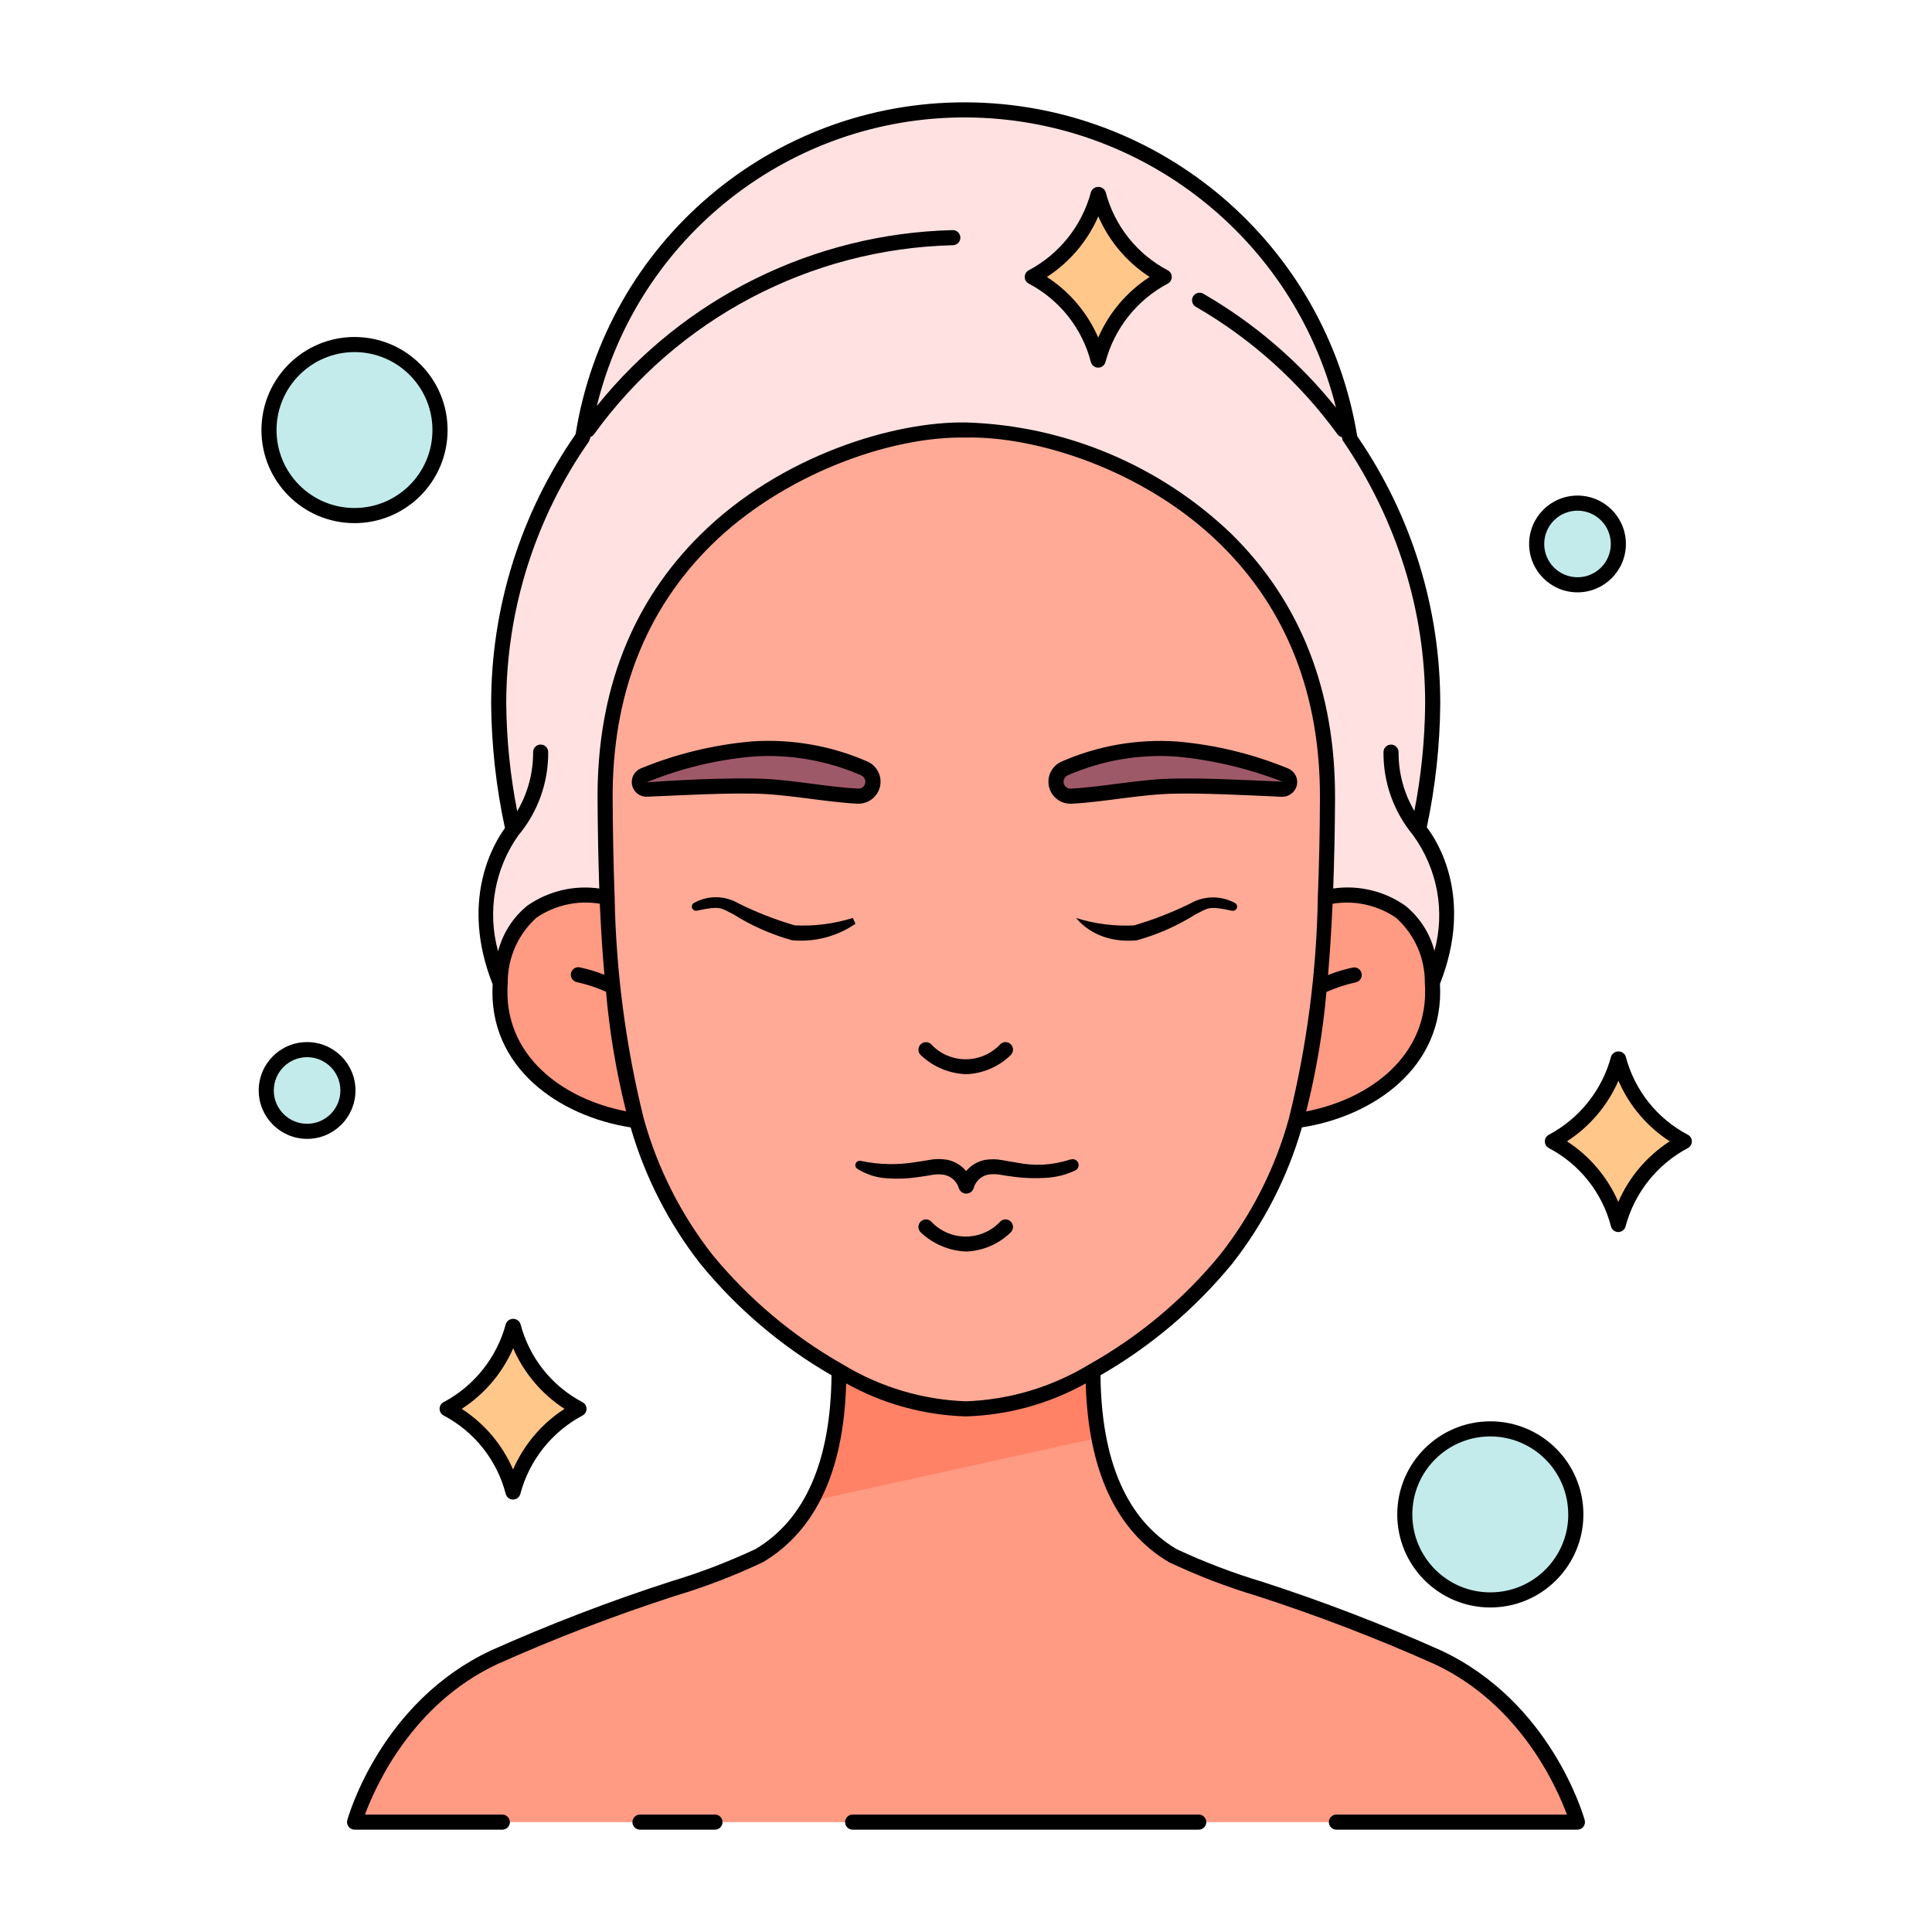
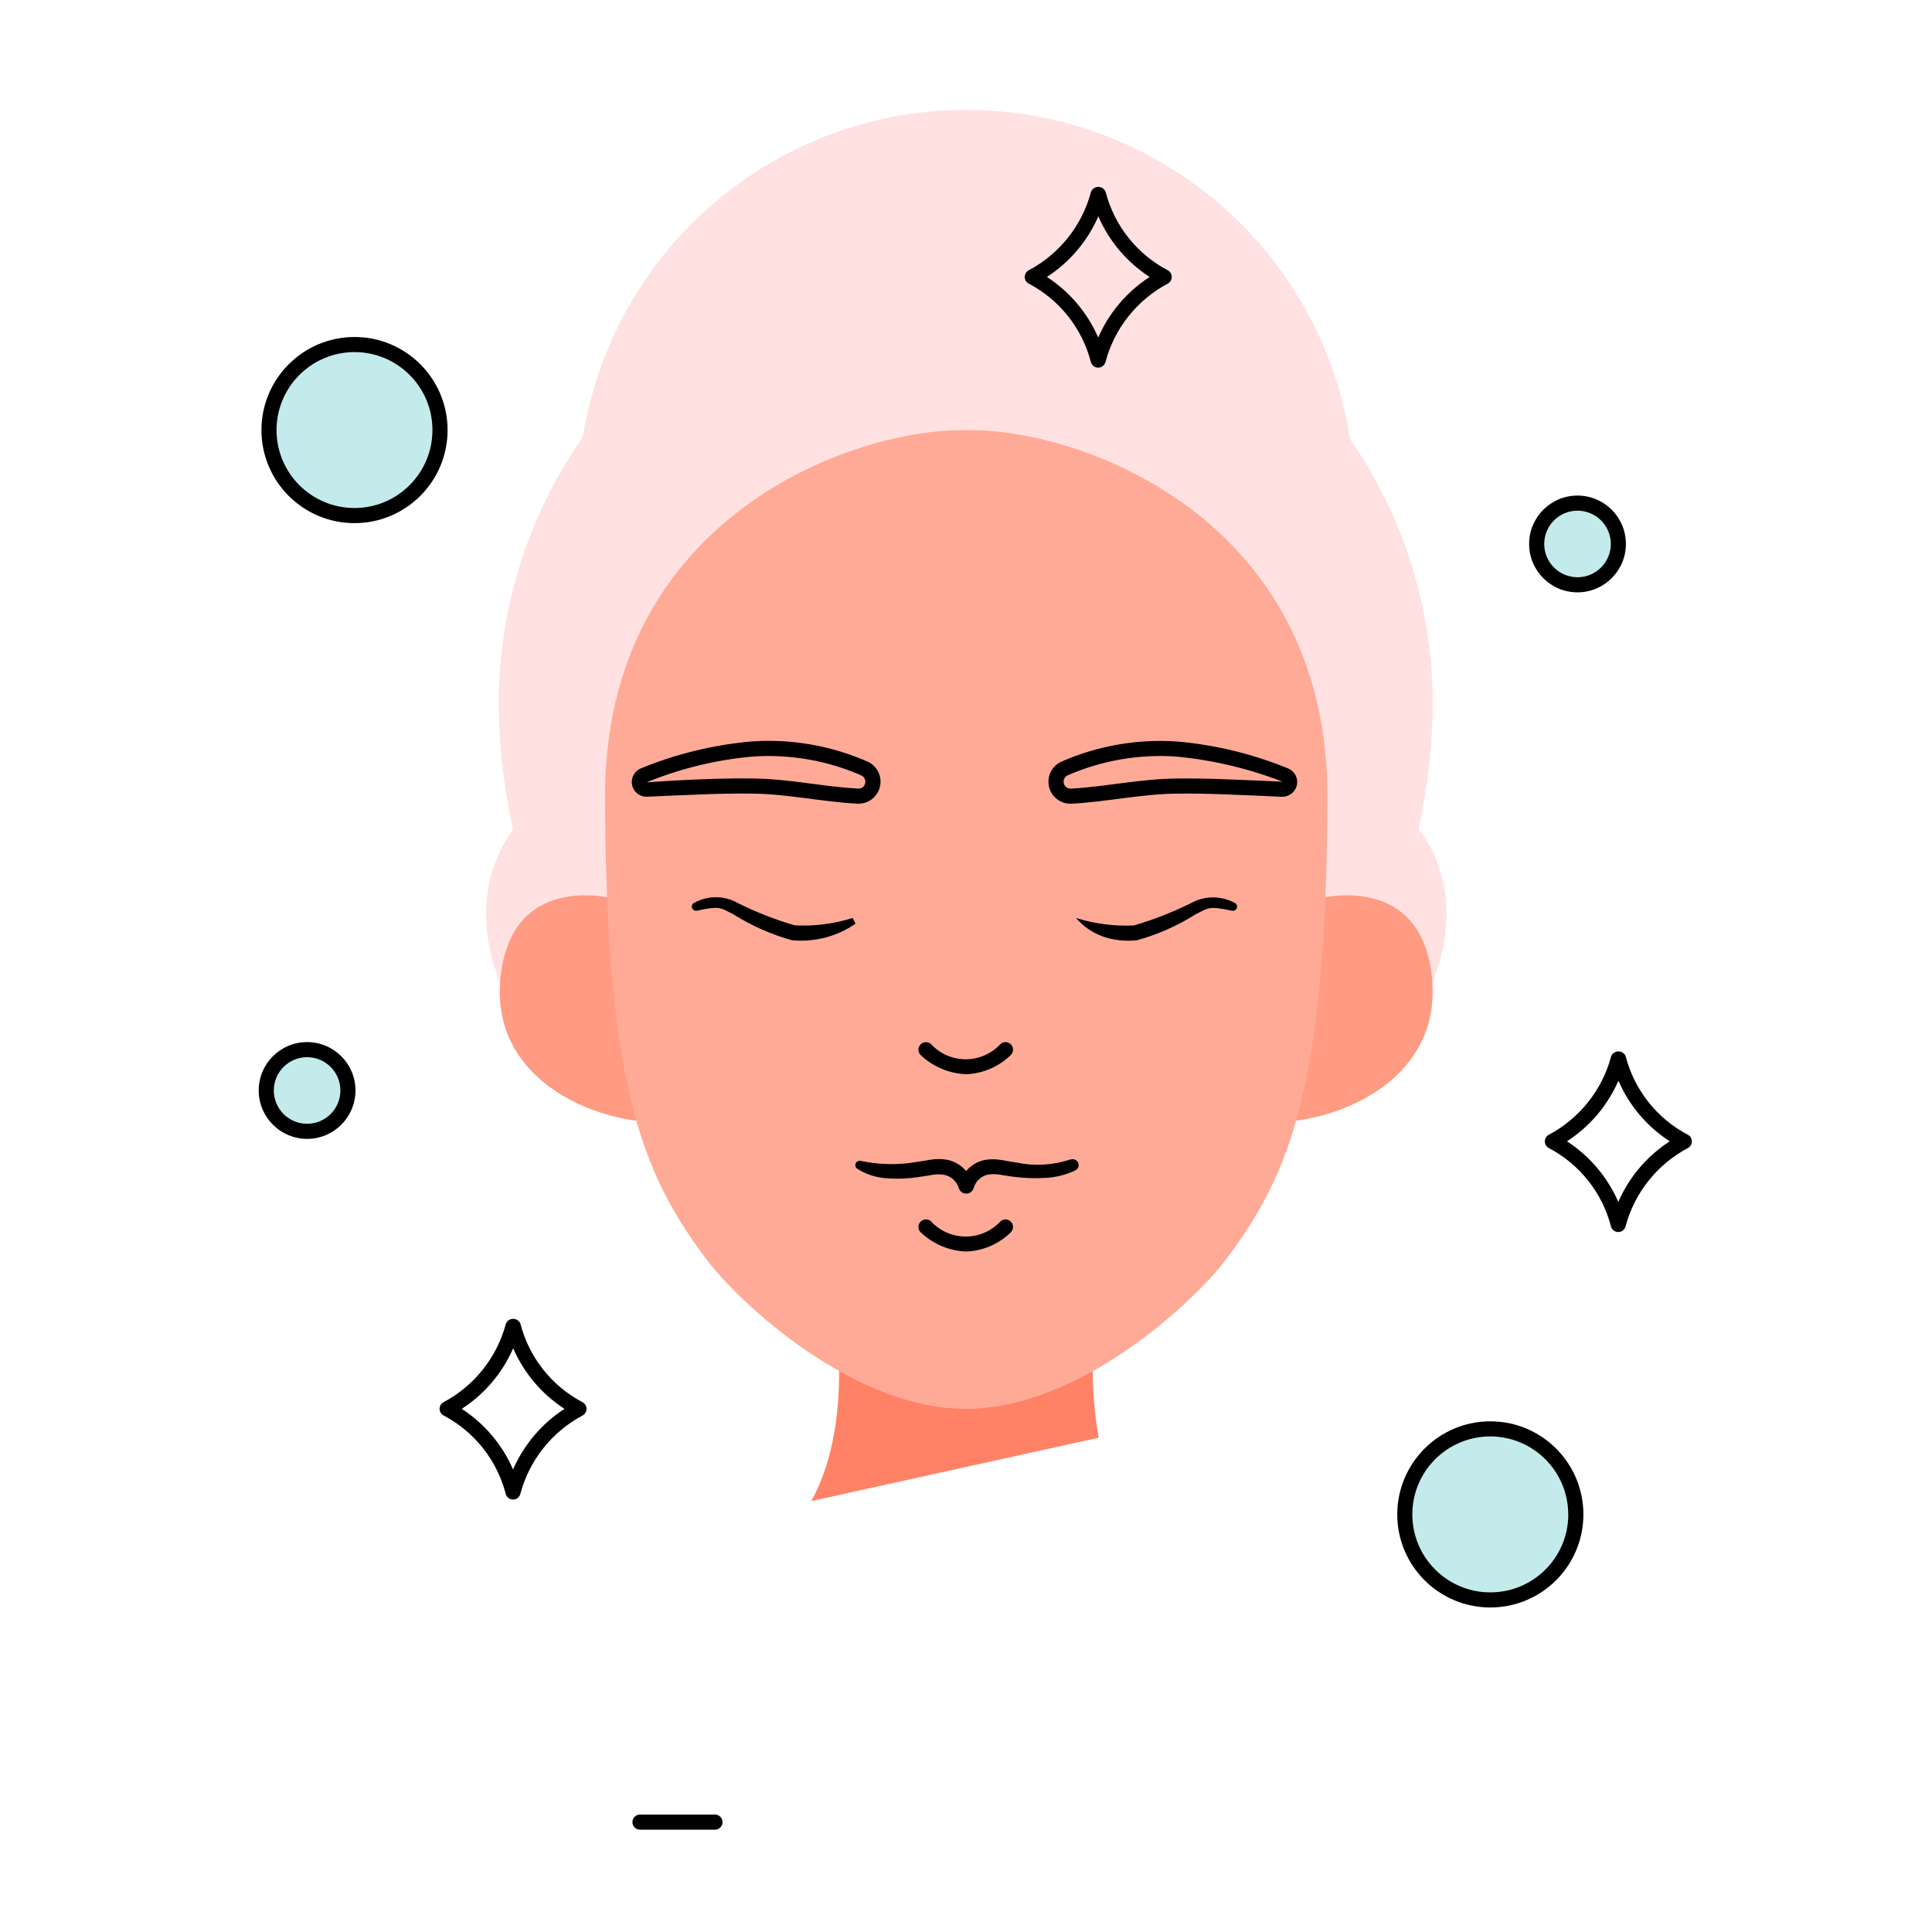
<svg xmlns="http://www.w3.org/2000/svg" width="600px" height="600px" viewBox="0 0 600 600" version="1.1">
  <g id="surface1">
    <path style=" stroke:none;fill-rule:nonzero;fill:rgb(100%,88.235%,88.235%);fill-opacity:1;" d="M 444.844 305.156 C 444.844 305.156 360.047 383.719 300.094 383.719 C 240.234 383.719 155.297 305.156 155.297 305.156 C 144.375 277.922 157.219 260.391 159.234 257.812 C 159.281 257.766 159.328 257.766 159.328 257.719 L 158.203 252.094 C 156.074 241.094 154.961 229.922 154.875 218.719 C 154.859 189.039 163.973 160.07 180.984 135.75 L 180.984 135.656 C 181.5 132.609 182.062 129.656 182.812 126.703 C 195.762 72.441 244.246 34.148 300.035 34.129 C 355.82 34.105 404.336 72.359 417.328 126.609 C 418.125 129.797 418.734 133.078 419.25 136.359 L 419.25 136.406 L 419.297 136.406 C 436.043 160.586 444.988 189.309 444.938 218.719 C 444.863 229.824 443.781 240.902 441.703 251.812 C 441.375 253.734 441 255.609 440.578 257.531 C 440.578 257.531 456.75 275.578 444.844 305.156 Z M 444.844 305.156 " />
-     <path style=" stroke:none;fill-rule:nonzero;fill:rgb(100%,60.392%,51.373%);fill-opacity:1;" d="M 489.891 565.875 L 110.109 565.875 C 110.109 565.875 120 530.344 153.469 514.688 C 186.938 499.031 225.656 489.141 235.828 483.094 C 242.656 479.043 248.234 473.188 251.953 466.172 C 257.719 455.766 261.891 439.875 260.25 415.406 L 299.906 415.406 L 299.906 416.156 L 300.094 415.406 L 339.75 415.406 C 338.91 425.785 339.398 436.23 341.203 446.484 C 345.516 469.172 356.766 478.688 364.172 483.094 C 374.344 489.141 413.016 499.031 446.531 514.688 C 480.047 530.344 489.891 565.875 489.891 565.875 Z M 489.891 565.875 " />
    <path style=" stroke:none;fill-rule:nonzero;fill:rgb(100%,50.98%,40%);fill-opacity:1;" d="M 251.953 466.172 C 257.719 455.766 261.891 439.875 260.25 415.406 L 299.906 415.406 L 299.906 416.156 L 300.094 415.406 L 339.75 415.406 C 338.91 425.785 339.398 436.23 341.203 446.484 Z M 251.953 466.172 " />
    <path style=" stroke:none;fill-rule:nonzero;fill:rgb(100%,60.392%,51.373%);fill-opacity:1;" d="M 190.531 279.062 C 190.531 279.062 157.859 270.156 155.32 305.094 C 152.781 340.035 195 352.773 214.996 347.367 C 234.992 341.961 190.531 279.062 190.531 279.062 Z M 409.66 279.055 C 409.66 279.055 442.344 270.184 444.816 305.137 C 447.285 340.094 405.094 352.762 385.082 347.324 C 365.07 341.887 409.66 279.055 409.66 279.055 Z M 409.66 279.055 " />
    <path style=" stroke:none;fill-rule:nonzero;fill:rgb(100%,66.667%,58.824%);fill-opacity:1;" d="M 300.078 133.594 C 265.387 132.891 187.5 160.359 187.898 247.996 C 188.297 336.168 198.93 363.883 219.383 391.098 C 229.32 404.312 264.602 437.504 299.922 437.539 C 335.344 437.539 370.805 404.348 380.77 391.098 C 401.23 363.883 411.863 336.168 412.258 247.996 C 412.648 160.359 334.773 132.891 300.078 133.594 Z M 300.078 133.594 " />
-     <path style=" stroke:none;fill-rule:nonzero;fill:rgb(61.961%,34.902%,41.176%);fill-opacity:1;" d="M 266.25 247.246 C 260.703 246.945 255.184 246.137 249.805 245.48 C 244.598 244.715 239.348 244.262 234.086 244.125 C 223.305 243.941 212.176 244.648 200.867 245.102 C 199.785 245.152 198.82 244.418 198.582 243.363 C 198.344 242.305 198.902 241.227 199.902 240.812 C 205.258 238.598 210.777 236.805 216.414 235.449 C 222.094 234.055 227.879 233.105 233.711 232.609 C 239.727 232.055 245.797 232.383 251.719 233.586 C 257.465 234.652 263.07 236.352 268.438 238.66 C 270.422 239.535 271.496 241.703 270.992 243.812 C 270.488 245.922 268.547 247.371 266.383 247.25 Z M 330.602 238.66 C 335.977 236.352 341.59 234.648 347.344 233.586 C 353.266 232.383 359.332 232.055 365.348 232.609 C 371.18 233.105 376.965 234.055 382.648 235.449 C 388.281 236.805 393.801 238.598 399.156 240.812 C 400.293 241.281 400.836 242.586 400.363 243.727 C 399.992 244.586 399.133 245.133 398.195 245.102 C 386.887 244.633 375.75 243.941 364.973 244.125 C 359.711 244.262 354.461 244.715 349.25 245.48 C 343.879 246.137 338.352 246.945 332.809 247.246 L 332.688 247.246 C 330.52 247.367 328.574 245.922 328.07 243.812 C 327.562 241.703 328.637 239.531 330.625 238.656 Z M 330.602 238.66 " />
    <path style=" stroke:none;fill-rule:nonzero;fill:rgb(76.471%,92.157%,92.157%);fill-opacity:1;" d="M 108.051 338.652 C 108.051 331.648 102.371 325.969 95.367 325.969 C 88.363 325.969 82.684 331.648 82.684 338.652 C 82.684 345.66 88.363 351.336 95.367 351.336 C 102.371 351.336 108.051 345.66 108.051 338.652 Z M 108.051 338.652 " />
    <path style=" stroke:none;fill-rule:nonzero;fill:rgb(76.471%,92.157%,92.157%);fill-opacity:1;" d="M 502.59 168.93 C 502.59 161.922 496.91 156.242 489.906 156.242 C 482.898 156.242 477.219 161.922 477.219 168.93 C 477.219 175.934 482.898 181.613 489.906 181.613 C 496.91 181.613 502.59 175.934 502.59 168.93 Z M 502.59 168.93 " />
    <path style=" stroke:none;fill-rule:nonzero;fill:rgb(76.471%,92.157%,92.157%);fill-opacity:1;" d="M 489.391 470.312 C 489.391 455.645 477.5 443.758 462.836 443.758 C 448.168 443.758 436.281 455.645 436.281 470.312 C 436.281 484.977 448.168 496.867 462.836 496.867 C 477.5 496.867 489.391 484.977 489.391 470.312 Z M 489.391 470.312 " />
    <path style=" stroke:none;fill-rule:nonzero;fill:rgb(76.471%,92.157%,92.157%);fill-opacity:1;" d="M 136.648 133.555 C 136.652 148.227 124.762 160.121 110.094 160.121 C 95.422 160.121 83.531 148.23 83.531 133.559 C 83.531 118.891 95.426 107 110.094 107 C 124.762 107 136.648 118.891 136.648 133.555 Z M 136.648 133.555 " />
-     <path style=" stroke:none;fill-rule:nonzero;fill:rgb(100%,78.039%,54.118%);fill-opacity:1;" d="M 523.078 354.449 C 512.93 359.809 505.488 369.176 502.57 380.277 C 499.668 369.184 492.242 359.812 482.105 354.449 C 492.254 349.094 499.695 339.727 502.613 328.625 C 505.516 339.723 512.941 349.09 523.078 354.449 Z M 179.832 437.539 C 169.684 442.898 162.246 452.266 159.324 463.363 C 156.418 452.27 148.996 442.902 138.859 437.539 C 149.012 432.184 156.453 422.812 159.375 411.711 C 162.277 422.805 169.699 432.172 179.832 437.539 Z M 361.555 86.012 C 351.406 91.371 343.969 100.734 341.047 111.836 C 338.145 100.742 330.723 91.371 320.586 86.012 C 330.734 80.648 338.172 71.281 341.094 60.184 C 343.996 71.277 351.418 80.648 361.555 86.012 Z M 361.555 86.012 " />
-     <path style=" stroke:none;fill-rule:nonzero;fill:rgb(0%,0%,0%);fill-opacity:1;" d="M 264.797 563.531 C 263.504 563.531 262.453 564.582 262.453 565.875 C 262.453 567.168 263.504 568.219 264.797 568.219 L 372.281 568.219 C 373.574 568.219 374.625 567.168 374.625 565.875 C 374.625 564.582 373.574 563.531 372.281 563.531 Z M 264.797 563.531 " />
-     <path style=" stroke:none;fill-rule:nonzero;fill:rgb(0%,0%,0%);fill-opacity:1;" d="M 412.688 565.875 C 412.688 567.168 413.738 568.219 415.031 568.219 L 489.891 568.219 C 490.621 568.219 491.312 567.875 491.754 567.293 C 492.195 566.707 492.34 565.953 492.145 565.246 C 491.727 563.758 481.578 528.496 447.523 512.562 C 429.387 504.457 410.82 497.328 391.918 491.211 C 382.836 488.484 373.961 485.098 365.371 481.078 C 349.938 471.895 342.027 453.707 341.77 427.102 C 357.371 418.129 371.219 406.398 382.641 392.488 C 392.527 379.891 399.891 365.504 404.328 350.117 C 426.395 346.695 448.688 331.543 447.191 305.555 C 457.773 278.715 446.336 261.117 443.102 256.918 C 445.77 244.355 447.168 231.559 447.281 218.719 C 447.352 188.992 438.359 159.953 421.5 135.469 C 411.766 75.906 360.445 32.074 300.094 31.781 C 239.758 31.492 188.23 75.266 178.758 134.855 C 161.652 159.473 152.5 188.742 152.531 218.719 C 152.656 231.645 154.09 244.523 156.816 257.156 C 153.168 262.168 142.754 279.75 152.992 305.668 C 151.508 331.578 173.781 346.703 195.852 350.125 C 200.301 365.496 207.648 379.875 217.5 392.484 C 228.863 406.398 242.668 418.129 258.234 427.102 C 257.977 453.707 250.07 471.895 234.633 481.078 C 226.043 485.098 217.172 488.484 208.086 491.211 C 189.184 497.328 170.621 504.457 152.48 512.562 C 118.426 528.5 108.277 563.758 107.859 565.246 C 107.664 565.953 107.809 566.707 108.25 567.293 C 108.691 567.875 109.383 568.219 110.113 568.219 L 156.004 568.219 C 157.301 568.219 158.348 567.168 158.348 565.875 C 158.348 564.582 157.301 563.531 156.004 563.531 L 113.348 563.531 C 116.559 554.82 127.949 529.203 154.445 516.812 C 172.43 508.777 190.836 501.711 209.578 495.648 C 218.973 492.836 228.145 489.312 237.004 485.109 C 253.434 475.332 262.047 456.609 262.785 429.625 C 274.156 435.969 286.891 439.484 299.906 439.875 C 312.977 439.504 325.762 435.988 337.18 429.625 C 337.941 456.609 346.555 475.332 362.961 485.109 C 371.824 489.312 380.992 492.836 390.391 495.648 C 409.133 501.711 427.535 508.777 445.523 516.812 C 472.016 529.203 483.406 554.82 486.613 563.531 L 415.031 563.531 C 413.738 563.531 412.688 564.582 412.688 565.875 Z M 405.656 345.156 C 408.73 332.977 410.832 320.578 411.941 308.066 C 414.867 306.758 417.918 305.754 421.051 305.07 C 422.285 304.809 423.09 303.613 422.871 302.367 C 422.648 301.125 421.48 300.281 420.23 300.461 C 417.566 301.012 414.961 301.797 412.434 302.805 C 413.02 295.953 413.488 288.547 413.84 280.664 C 420.715 279.527 427.766 281.082 433.527 285 C 439.312 290.16 442.582 297.57 442.5 305.32 C 444.102 327.891 425.129 341.438 405.676 345.156 Z M 161.055 259.316 L 161.105 259.281 C 167.09 252.059 170.328 242.949 170.246 233.57 C 170.246 232.273 169.195 231.227 167.902 231.227 C 166.605 231.227 165.559 232.273 165.559 233.57 C 165.605 240.02 163.898 246.363 160.621 251.922 C 158.473 240.98 157.332 229.867 157.219 218.719 C 157.188 189.516 166.16 161.012 182.906 137.09 C 183.324 135.977 183.367 135.84 183.391 135.699 C 183.805 135.547 184.172 135.281 184.445 134.93 C 210.375 98.98 251.629 77.234 295.941 76.152 C 297.234 76.137 298.27 75.07 298.25 73.777 C 298.234 72.48 297.168 71.449 295.875 71.465 L 295.809 71.465 C 252.742 72.52 212.328 92.508 185.348 126.094 C 198.266 73.277 245.719 36.215 300.09 36.469 C 354.457 36.762 401.715 73.855 414.91 126.602 C 403.523 112.387 389.594 100.418 373.832 91.293 C 373.105 90.812 372.176 90.777 371.41 91.195 C 370.648 91.613 370.18 92.422 370.199 93.293 C 370.215 94.164 370.711 94.953 371.488 95.344 C 388.738 105.32 403.699 118.805 415.406 134.93 C 415.742 135.363 416.219 135.656 416.758 135.766 C 416.809 136.082 416.898 136.391 416.945 136.703 C 433.848 161.473 442.664 189.758 442.594 218.719 C 442.488 229.848 441.371 240.941 439.25 251.867 C 435.992 246.332 434.297 240.012 434.344 233.586 C 434.344 232.293 433.293 231.242 432 231.242 C 430.707 231.242 429.656 232.293 429.656 233.586 C 429.574 242.969 432.812 252.078 438.797 259.305 C 446.535 270.012 448.812 283.086 445.48 295.312 C 444.043 289.793 440.875 284.875 436.445 281.281 C 429.93 276.707 421.918 274.789 414.039 275.926 C 414.367 266.93 414.566 257.586 414.609 248.016 C 414.75 214.648 403.938 187 382.453 165.828 C 360.23 144.52 330.91 132.188 300.137 131.203 C 277.762 130.758 242.48 141.445 217.688 165.891 C 196.219 187.031 185.418 214.688 185.578 248.023 C 185.617 257.18 185.805 266.367 186.109 275.938 C 178.246 274.816 170.25 276.727 163.742 281.281 C 159.289 284.914 156.113 289.879 154.688 295.449 C 151.258 283.062 153.598 269.785 161.055 259.316 Z M 157.684 305.277 C 157.605 297.543 160.863 290.148 166.621 284.98 C 172.375 281.07 179.414 279.523 186.277 280.66 C 186.637 288.758 187.109 296.039 187.715 302.738 C 185.195 301.73 182.594 300.949 179.938 300.395 C 178.691 300.223 177.531 301.066 177.312 302.309 C 177.094 303.547 177.891 304.738 179.125 305.008 C 182.25 305.688 185.293 306.691 188.211 307.996 C 189.293 320.52 191.379 332.934 194.441 345.121 C 174.957 341.398 156.004 327.844 157.684 305.277 Z M 261.77 423.75 C 246.285 414.973 232.551 403.422 221.25 389.672 C 211.434 377.117 204.188 362.75 199.922 347.391 C 194.336 324.852 191.301 301.758 190.875 278.539 C 190.504 267.992 190.309 258.008 190.266 248.008 C 190.109 215.961 200.445 189.453 220.984 169.203 C 242.867 147.641 276.125 135.352 300.137 135.891 C 321.512 135.422 355.363 145.734 379.164 169.172 C 399.707 189.422 410.059 215.938 409.922 247.996 C 409.887 258.172 409.668 268.348 409.266 278.516 C 408.887 301.754 405.863 324.871 400.262 347.422 C 396.012 362.785 388.75 377.152 378.895 389.68 C 367.574 403.469 353.785 415.02 338.227 423.75 C 326.645 430.781 313.449 434.719 299.906 435.188 C 286.426 434.688 273.301 430.75 261.77 423.75 Z M 261.77 423.75 " />
    <path style=" stroke:none;fill-rule:nonzero;fill:rgb(0%,0%,0%);fill-opacity:1;" d="M 198.75 563.531 C 197.457 563.531 196.406 564.582 196.406 565.875 C 196.406 567.168 197.457 568.219 198.75 568.219 L 222.047 568.219 C 223.34 568.219 224.391 567.168 224.391 565.875 C 224.391 564.582 223.34 563.531 222.047 563.531 Z M 264.844 285.094 L 264.781 285.094 C 258.98 286.91 252.902 287.684 246.828 287.375 C 240.805 285.625 234.945 283.34 229.328 280.547 C 225.125 278.086 219.938 278.008 215.664 280.34 C 215.035 280.59 214.707 281.281 214.902 281.926 C 215.102 282.57 215.758 282.957 216.418 282.816 L 216.484 282.816 C 223.984 281.137 224.02 282.145 227.734 283.926 C 233.391 287.496 239.543 290.219 245.992 292.004 C 252.949 292.656 259.918 290.844 265.68 286.879 Z M 234.047 246.469 C 244.539 246.609 255.609 249.02 266.113 249.586 L 266.594 249.586 C 269.824 249.602 272.629 247.348 273.309 244.188 C 273.988 241.027 272.359 237.824 269.406 236.508 C 258.125 231.57 245.82 229.426 233.535 230.254 C 221.66 231.285 210.008 234.113 198.984 238.645 C 197.227 239.398 196.121 241.164 196.203 243.074 C 196.324 245.59 198.457 247.535 200.973 247.426 C 215.344 246.797 224.855 246.309 234.047 246.469 Z M 200.789 242.973 C 211.367 238.633 222.547 235.926 233.938 234.941 C 245.426 234.18 256.926 236.191 267.473 240.805 C 268.547 241.285 269.031 242.539 268.566 243.617 C 268.258 244.457 267.422 244.98 266.531 244.895 L 266.363 244.895 C 255.613 244.316 245.391 241.926 234.113 241.773 C 219.168 241.523 201.258 242.949 200.789 242.973 Z M 383.363 280.355 C 379.074 278.078 373.922 278.156 369.703 280.562 C 364.074 283.34 358.219 285.625 352.195 287.391 C 346.125 287.695 340.043 286.922 334.242 285.109 L 334.18 285.109 C 339.141 290.855 346.102 292.668 353.055 292.023 C 359.5 290.238 365.652 287.516 371.312 283.945 C 375.137 282.098 375.156 281.18 382.562 282.836 L 382.633 282.836 C 383.289 282.969 383.941 282.582 384.137 281.938 C 384.332 281.297 384.004 280.613 383.383 280.359 Z M 332.516 249.594 L 332.906 249.594 C 343.383 249.031 354.512 246.617 364.988 246.477 C 373.945 246.309 384.801 246.848 398.082 247.449 C 399.988 247.496 401.734 246.383 402.496 244.637 C 402.965 243.516 402.969 242.254 402.508 241.133 C 402.043 240.008 401.152 239.117 400.031 238.648 C 389.031 234.133 377.41 231.312 365.562 230.281 C 353.262 229.434 340.938 231.578 329.645 236.527 C 326.684 237.848 325.059 241.07 325.758 244.238 C 326.457 247.406 329.285 249.645 332.527 249.602 Z M 331.551 240.801 C 342.121 236.18 353.648 234.172 365.156 234.945 C 376.504 236 387.652 238.629 398.277 242.758 C 385.098 242.176 374.656 241.633 364.941 241.781 C 353.883 241.938 343.145 244.344 332.559 244.914 C 331.527 244.965 330.602 244.273 330.363 243.266 C 330.121 242.262 330.629 241.227 331.57 240.801 Z M 300.027 333.605 C 305.191 333.418 310.102 331.328 313.812 327.734 C 314.781 326.883 314.875 325.406 314.027 324.438 C 313.18 323.465 311.707 323.363 310.73 324.207 C 307.949 327.242 304.023 328.969 299.91 328.969 C 295.793 328.969 291.867 327.242 289.086 324.207 C 288.102 323.367 286.621 323.492 285.781 324.477 C 284.945 325.465 285.066 326.945 286.055 327.781 C 289.863 331.336 294.824 333.402 300.027 333.605 Z M 310.73 379.273 C 307.945 382.305 304.02 384.031 299.902 384.023 C 295.789 384.02 291.863 382.289 289.086 379.25 C 288.102 378.414 286.621 378.535 285.781 379.523 C 284.945 380.512 285.066 381.992 286.055 382.828 C 289.859 386.391 294.82 388.465 300.027 388.672 C 305.191 388.484 310.098 386.395 313.812 382.805 C 314.781 381.949 314.875 380.477 314.027 379.504 C 313.18 378.535 311.707 378.43 310.73 379.273 Z M 332.41 360.062 L 332.344 360.09 C 326.953 361.891 321.176 362.215 315.617 361.027 C 314.16 360.82 312.73 360.559 311.246 360.285 C 309.477 359.949 307.66 359.926 305.883 360.227 C 303.598 360.676 301.539 361.898 300.047 363.688 C 298.551 361.898 296.496 360.668 294.215 360.188 C 292.43 359.867 290.602 359.867 288.816 360.188 C 287.301 360.449 285.883 360.699 284.414 360.891 C 278.785 361.844 273.023 361.727 267.438 360.543 L 267.352 360.543 C 266.711 360.363 266.031 360.676 265.754 361.285 C 265.477 361.891 265.68 362.609 266.234 362.977 C 269.039 364.746 272.246 365.766 275.555 365.938 C 278.719 366.168 281.898 366.047 285.031 365.574 C 286.574 365.371 288.145 365.105 289.617 364.852 C 290.82 364.641 292.051 364.641 293.254 364.852 C 295.398 365.301 297.129 366.883 297.773 368.977 C 298.082 369.992 299.02 370.688 300.078 370.688 C 301.141 370.688 302.078 369.992 302.387 368.977 L 302.387 368.949 C 302.977 366.859 304.668 365.27 306.789 364.801 C 308 364.59 309.238 364.59 310.449 364.801 C 311.938 365.047 313.484 365.293 315.027 365.48 C 318.156 365.887 321.312 366 324.461 365.812 C 327.758 365.68 330.992 364.883 333.977 363.469 C 334.859 363.016 335.227 361.941 334.801 361.043 C 334.375 360.145 333.309 359.75 332.398 360.148 Z M 95.371 353.688 C 103.672 353.688 110.398 346.957 110.398 338.656 C 110.398 330.359 103.672 323.629 95.371 323.629 C 87.07 323.629 80.344 330.359 80.344 338.656 C 80.355 346.953 87.078 353.672 95.371 353.688 Z M 95.371 328.316 C 101.082 328.316 105.711 332.945 105.711 338.656 C 105.711 344.367 101.082 349 95.371 349 C 89.66 349 85.031 344.367 85.031 338.656 C 85.035 332.949 89.664 328.324 95.371 328.316 Z M 504.938 168.934 C 504.938 160.633 498.211 153.906 489.91 153.906 C 481.609 153.906 474.883 160.633 474.883 168.934 C 474.883 177.234 481.609 183.961 489.91 183.961 C 498.203 183.949 504.926 177.227 504.938 168.934 Z M 479.57 168.934 C 479.57 163.223 484.199 158.594 489.91 158.594 C 495.621 158.594 500.25 163.223 500.25 168.934 C 500.25 174.645 495.621 179.273 489.91 179.273 C 484.199 179.27 479.574 174.641 479.57 168.934 Z M 433.93 470.312 C 433.93 486.273 446.871 499.215 462.836 499.215 C 478.797 499.215 491.738 486.273 491.738 470.312 C 491.738 454.348 478.797 441.406 462.836 441.406 C 446.879 441.426 433.949 454.355 433.93 470.312 Z M 487.047 470.312 C 487.047 483.684 476.203 494.527 462.828 494.527 C 449.453 494.527 438.613 483.684 438.613 470.309 C 438.617 456.934 449.461 446.094 462.836 446.094 C 476.195 446.117 487.02 456.949 487.031 470.312 Z M 81.191 133.555 C 81.191 149.52 94.129 162.465 110.094 162.465 C 126.059 162.465 139 149.523 139 133.559 C 138.996 117.594 126.055 104.656 110.09 104.656 C 94.137 104.676 81.211 117.605 81.191 133.555 Z M 110.09 109.344 C 123.461 109.344 134.301 120.184 134.301 133.555 C 134.301 146.926 123.461 157.766 110.09 157.766 C 96.719 157.766 85.879 146.926 85.879 133.555 C 85.895 120.191 96.727 109.359 110.09 109.344 Z M 502.57 382.621 C 503.621 382.621 504.547 381.918 504.824 380.902 C 507.609 370.434 514.637 361.598 524.207 356.527 C 524.957 356.113 525.422 355.328 525.422 354.473 C 525.422 353.617 524.957 352.832 524.207 352.422 C 514.609 347.391 507.586 338.535 504.871 328.047 C 504.496 327.129 503.605 326.527 502.613 326.527 C 501.625 326.527 500.73 327.129 500.359 328.047 C 497.574 338.516 490.547 347.348 480.977 352.422 C 480.227 352.832 479.762 353.617 479.762 354.473 C 479.762 355.328 480.227 356.113 480.977 356.527 C 490.574 361.555 497.598 370.41 500.312 380.902 C 500.59 381.918 501.516 382.621 502.57 382.621 Z M 486.633 354.449 C 493.695 349.883 499.254 343.34 502.613 335.629 C 505.953 343.34 511.496 349.887 518.551 354.449 C 511.488 359.016 505.934 365.562 502.574 373.27 C 499.23 365.566 493.688 359.016 486.637 354.449 Z M 157.07 463.992 C 157.352 465.004 158.273 465.703 159.324 465.703 C 160.375 465.703 161.301 465.004 161.582 463.992 C 164.355 453.52 171.371 444.672 180.938 439.59 C 181.688 439.176 182.152 438.391 182.152 437.535 C 182.152 436.68 181.688 435.895 180.938 435.484 C 171.344 430.445 164.324 421.586 161.621 411.094 C 161.25 410.176 160.355 409.574 159.367 409.574 C 158.375 409.574 157.484 410.176 157.109 411.094 C 154.324 421.562 147.301 430.398 137.727 435.469 C 136.98 435.879 136.516 436.668 136.516 437.523 C 136.516 438.375 136.98 439.164 137.727 439.574 C 147.336 444.613 154.363 453.484 157.07 463.992 Z M 159.375 418.715 C 162.715 426.422 168.262 432.969 175.312 437.535 C 168.254 442.102 162.695 448.652 159.336 456.359 C 155.996 448.652 150.453 442.102 143.398 437.535 C 150.461 432.973 156.02 426.426 159.375 418.715 Z M 319.453 88.062 C 329.059 93.098 336.082 101.961 338.789 112.461 C 339.074 113.477 339.996 114.176 341.047 114.176 C 342.098 114.176 343.02 113.477 343.305 112.461 C 346.082 101.984 353.109 93.141 362.688 88.062 C 363.434 87.652 363.898 86.867 363.898 86.012 C 363.898 85.156 363.434 84.371 362.688 83.957 C 353.082 78.922 346.055 70.055 343.352 59.555 C 342.977 58.637 342.082 58.039 341.094 58.039 C 340.102 58.039 339.211 58.637 338.836 59.555 C 336.059 70.035 329.031 78.879 319.453 83.957 C 318.703 84.371 318.238 85.156 318.238 86.012 C 318.238 86.867 318.703 87.652 319.453 88.062 Z M 341.094 67.188 C 344.438 74.895 349.98 81.441 357.031 86.012 C 349.969 90.574 344.414 97.121 341.059 104.832 C 337.715 97.125 332.172 90.578 325.121 86.012 C 332.18 81.441 337.738 74.895 341.094 67.188 Z M 341.094 67.188 " />
  </g>
</svg>